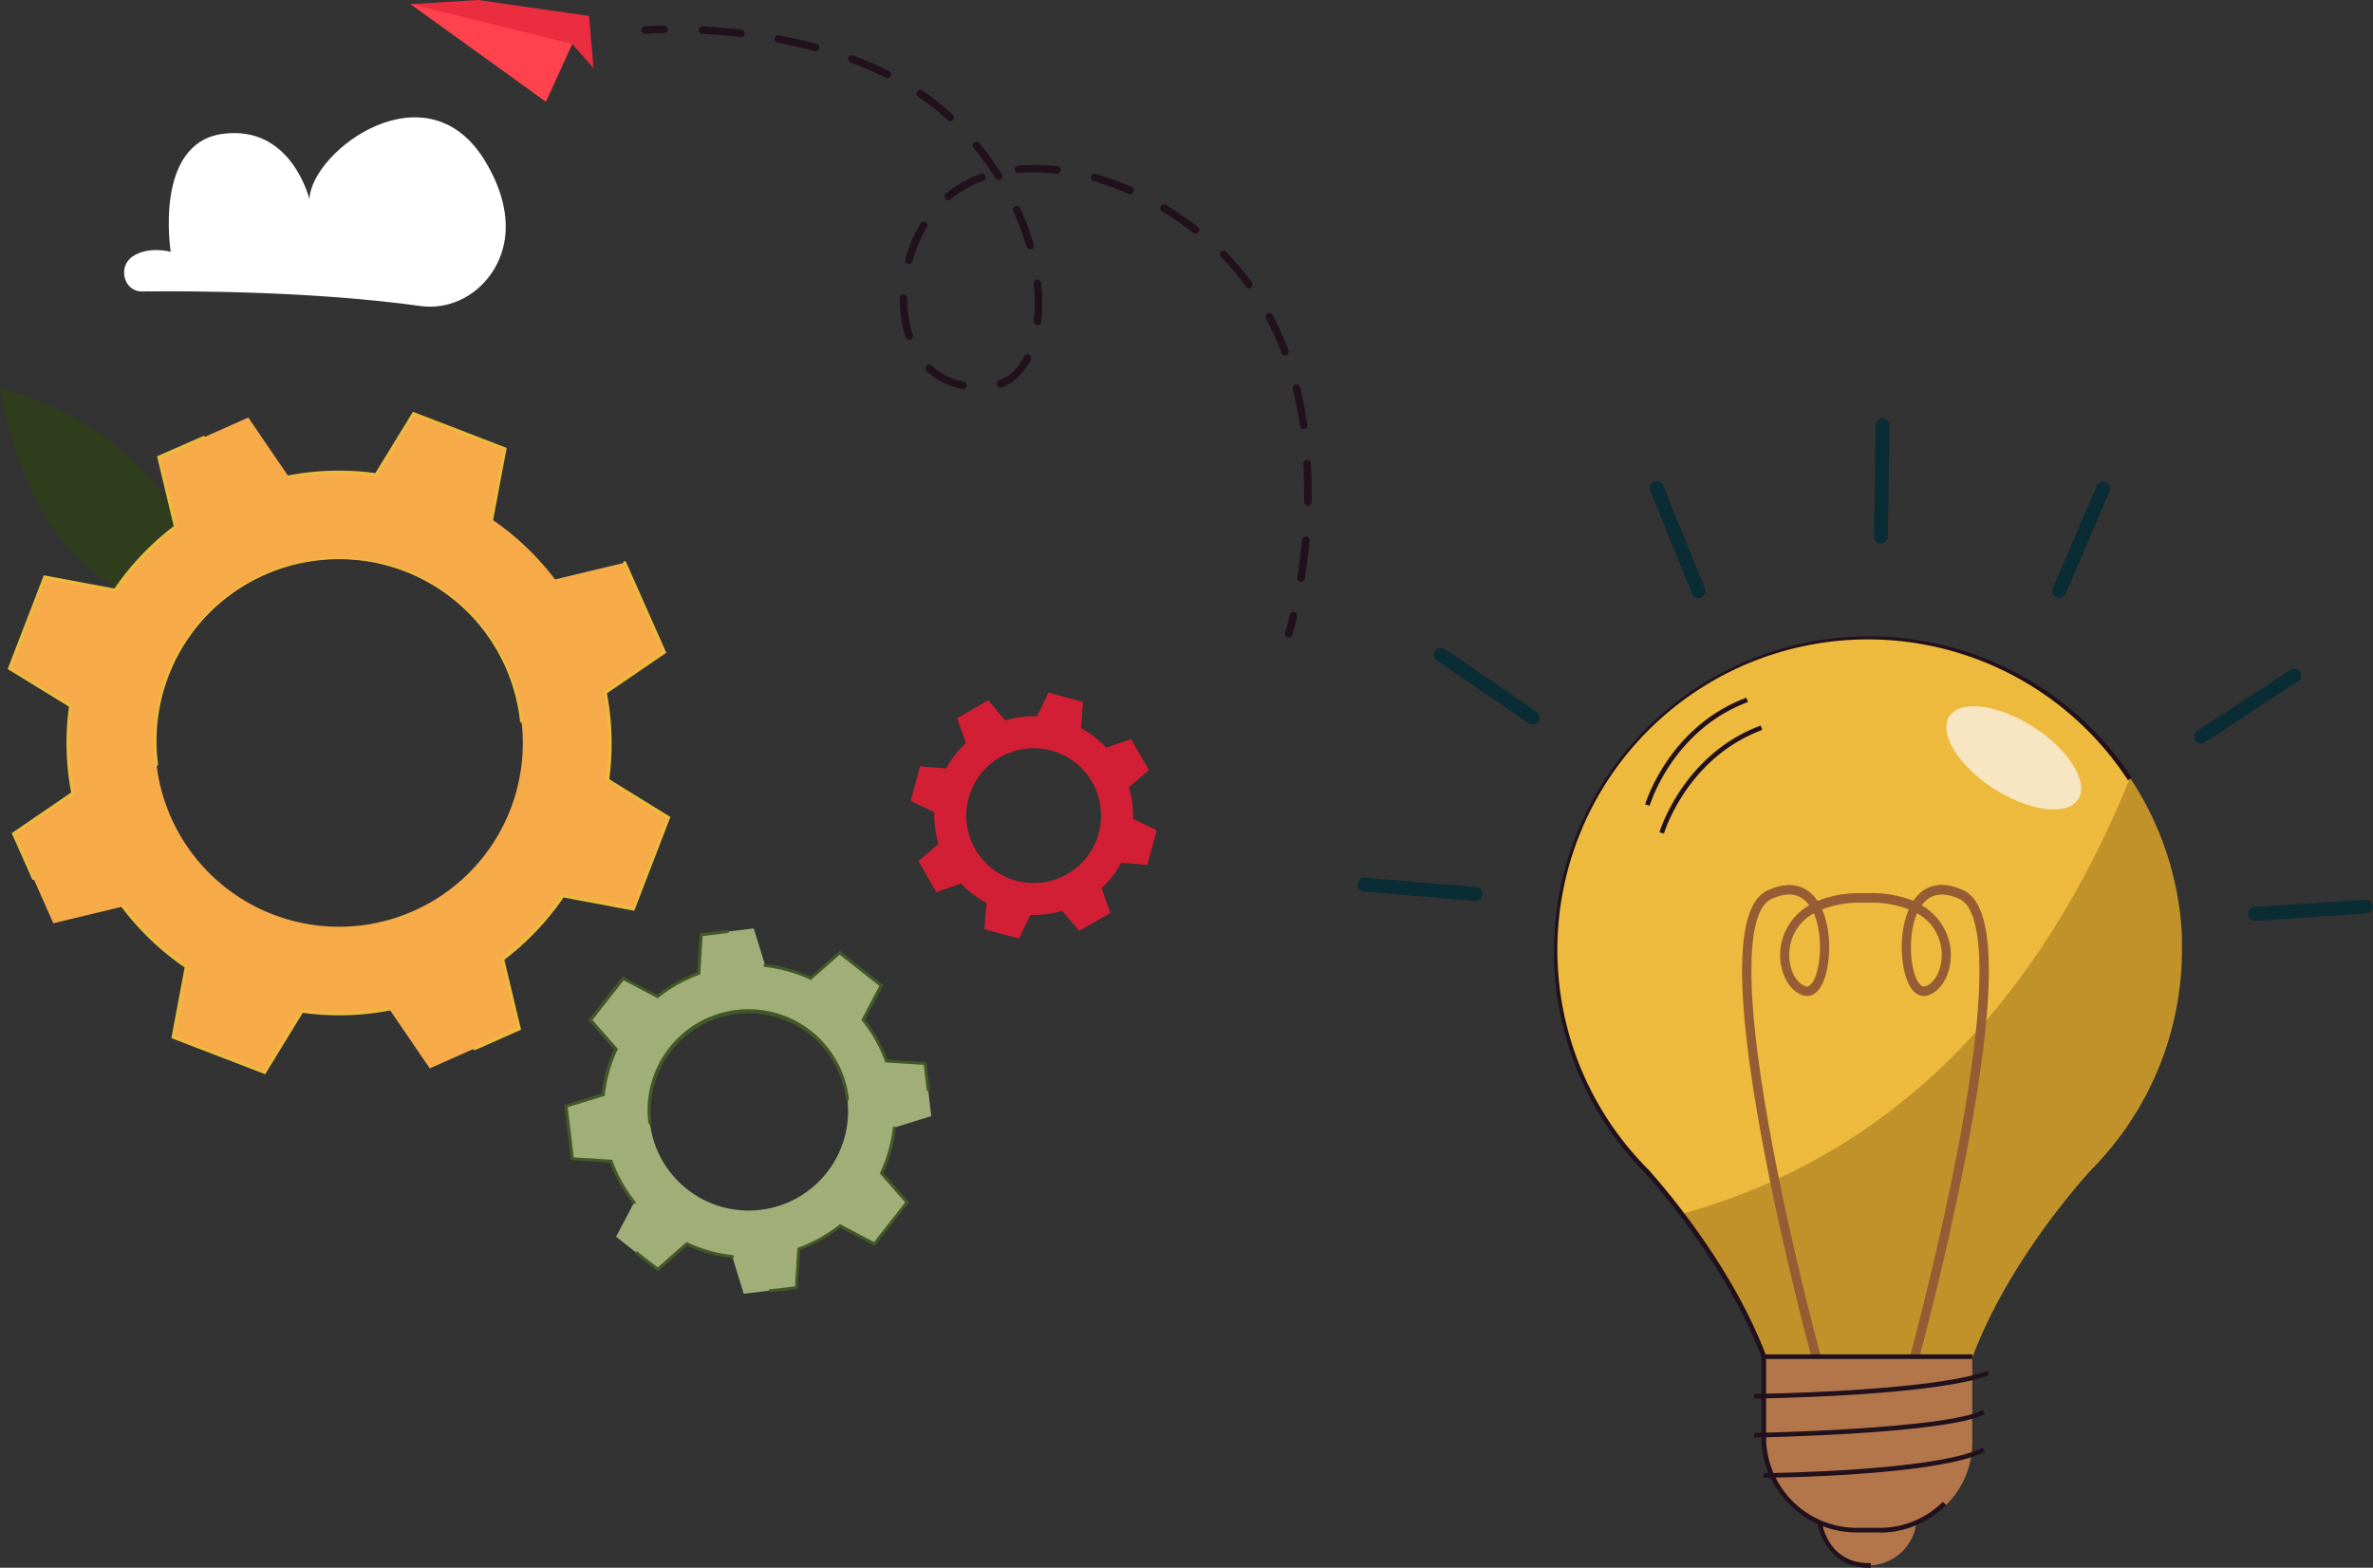
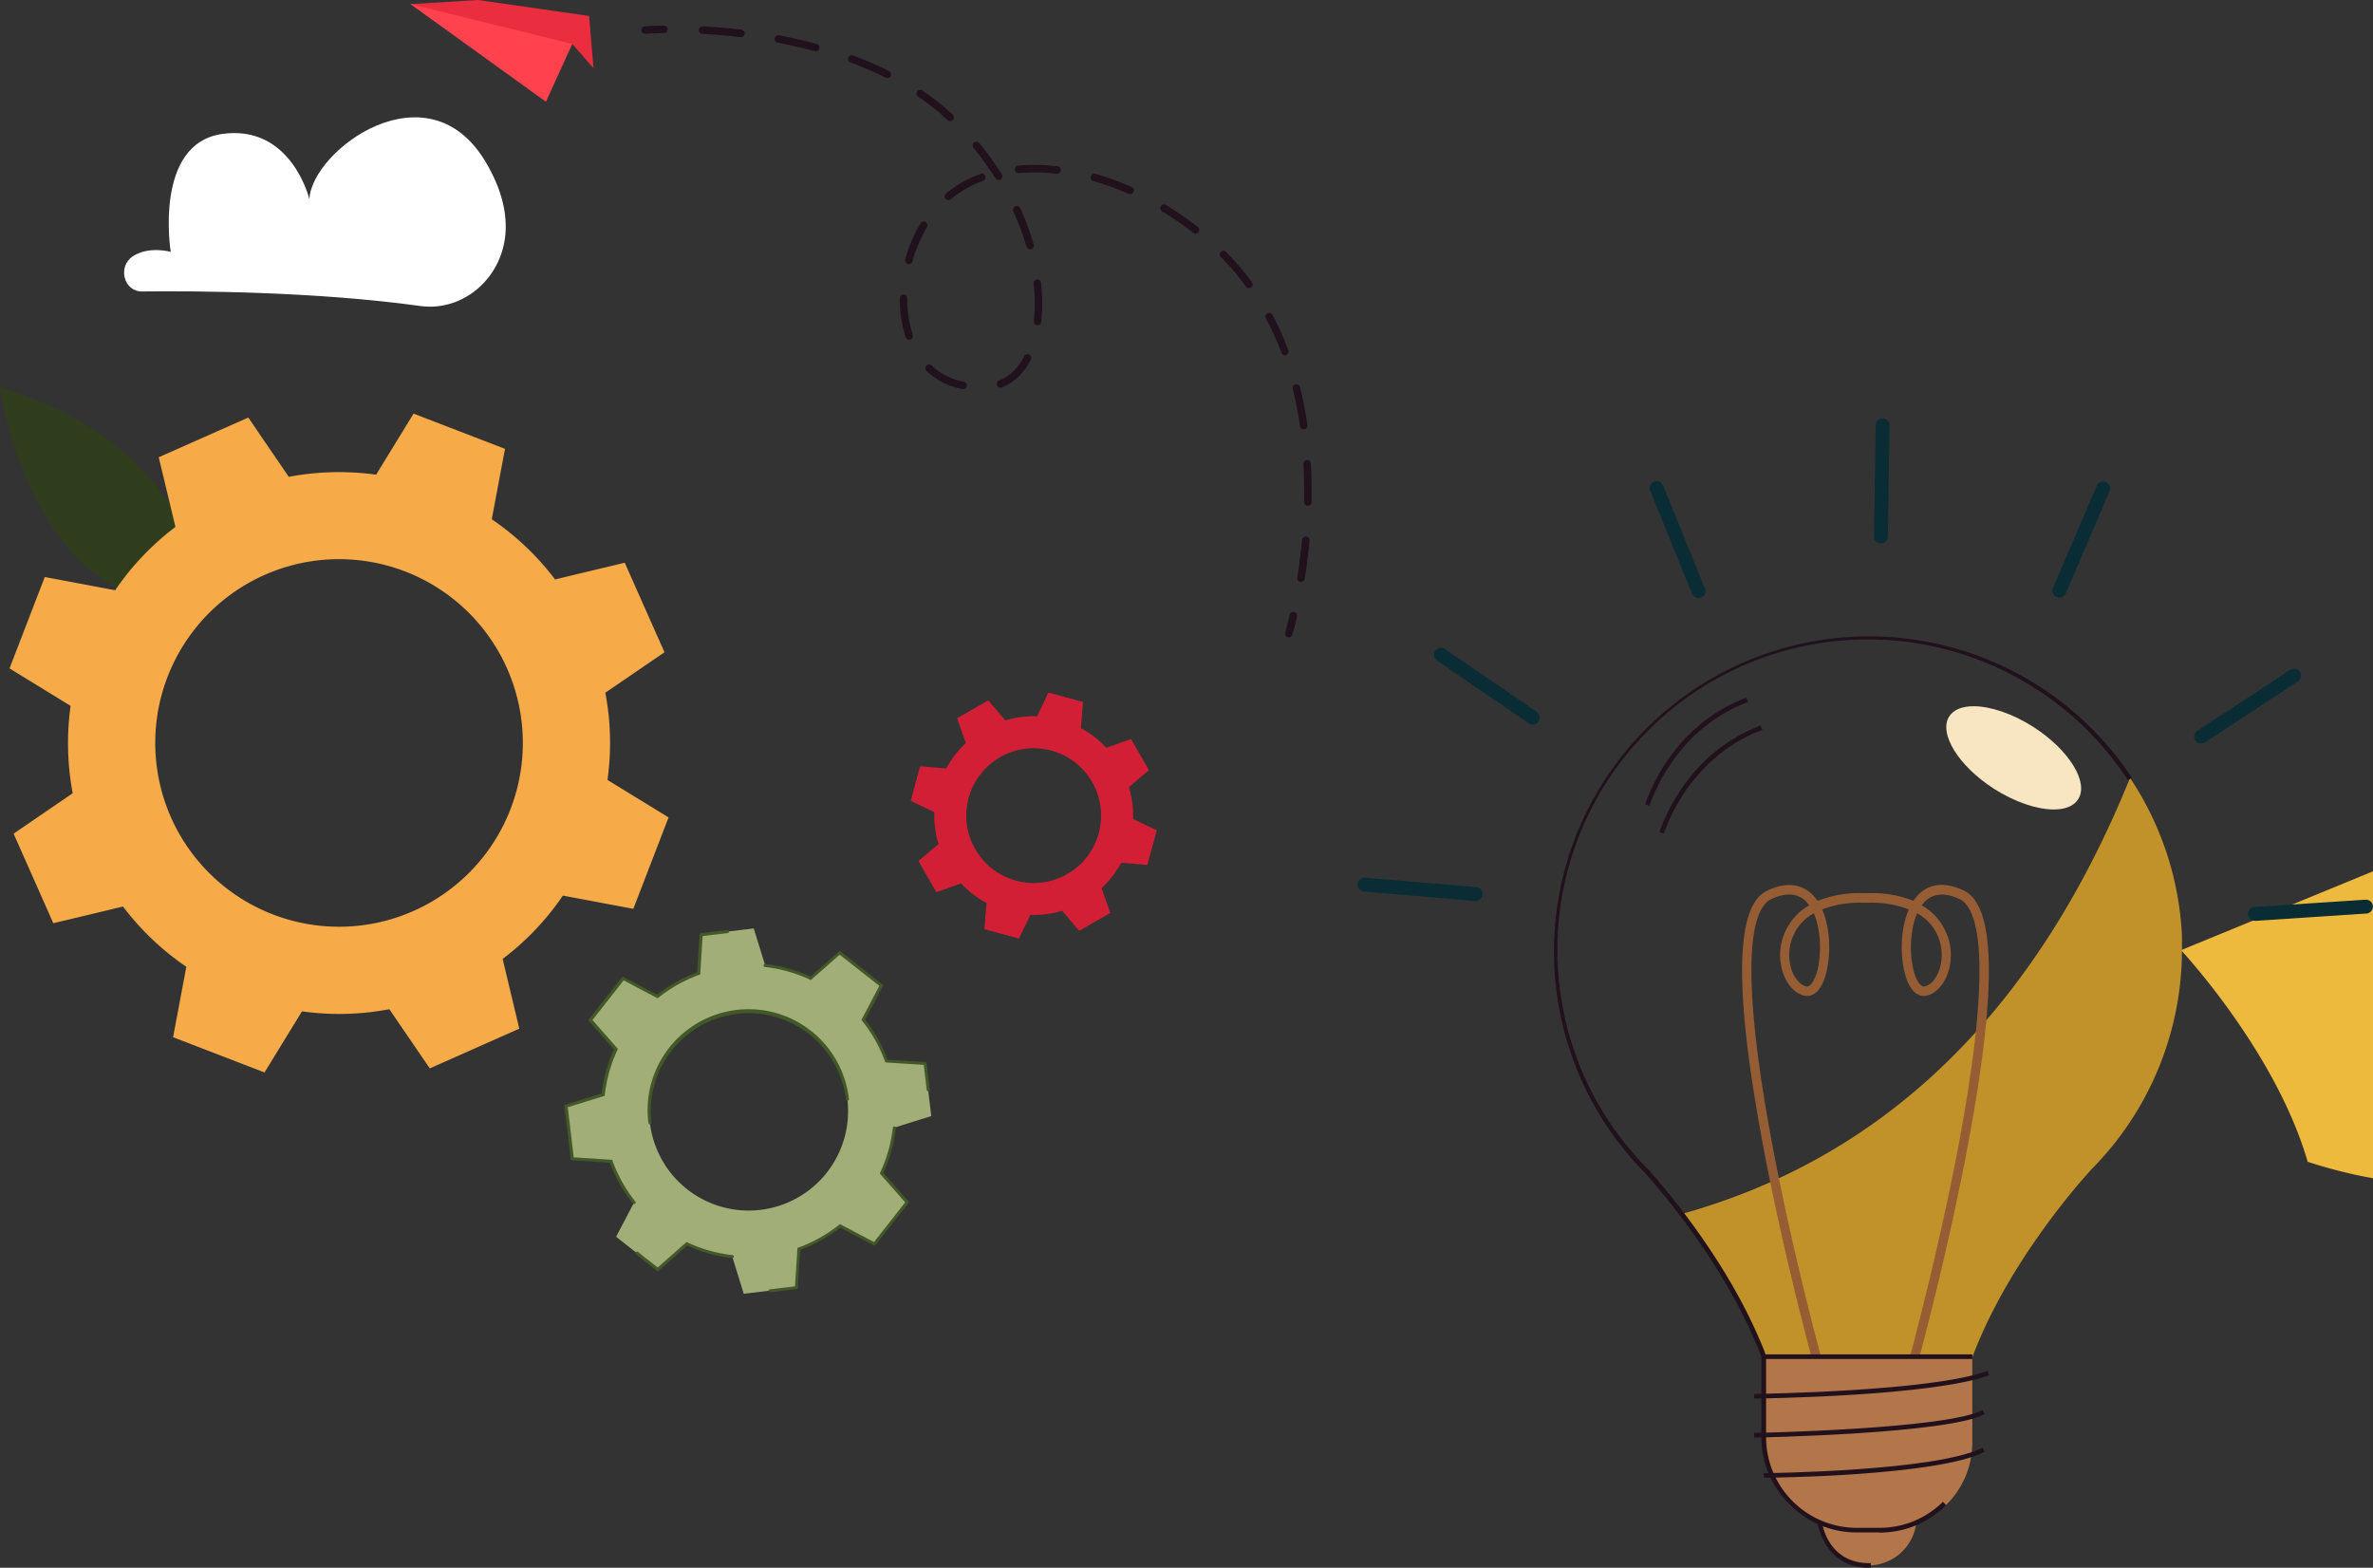
<svg xmlns="http://www.w3.org/2000/svg" viewBox="0 0 685.45 452.88">
  <rect x="0" y="0" width="685.45" height="452.88" fill="#333333" stroke="none" />
  <defs>
    <style>.cls-1{fill:#21111d}.cls-8{fill:#eeba3d}.cls-11{fill:#b3764b}.cls-14{fill:#0a2c34}</style>
  </defs>
  <g id="Layer_2" data-name="Layer 2">
    <g id="_ÎÓÈ_7" data-name="—ÎÓÈ_7">
      <path class="cls-1" d="M372.3 184.13a1.08 1.08 0 0 0 1-.77c0-.08.6-2 1.38-5.31a1.09 1.09 0 0 0-2.12-.49c-.76 3.27-1.33 5.16-1.33 5.18a1.08 1.08 0 0 0 .72 1.35 1.17 1.17 0 0 0 .32 0ZM213.79 10.71c-3.6-.42-7.28-.73-10.95-.93a1.08 1.08 0 0 1 .16-2.16c3.72.19 7.45.51 11.09.93a1.09 1.09 0 0 1 1 1.2 1.07 1.07 0 0 1-1.08 1Zm21.55 4.06c-3.43-.93-7-1.74-10.7-2.43a1.08 1.08 0 0 1 .4-2.13c3.72.7 7.38 1.53 10.86 2.47a1.08 1.08 0 0 1 .77 1.32 1.1 1.1 0 0 1-1 .81 1.35 1.35 0 0 1-.28 0Zm20.46 7.66a99.6 99.6 0 0 0-10-4.34 1.08 1.08 0 1 1 .75-2 102 102 0 0 1 10.25 4.43 1.09 1.09 0 0 1-.48 2.06 1.07 1.07 0 0 1-.49-.12Zm17.93 12.26a70.9 70.9 0 0 0-8.52-6.76 1.08 1.08 0 1 1 1.22-1.79 73.4 73.4 0 0 1 8.78 7 1.09 1.09 0 0 1 .05 1.53 1.07 1.07 0 0 1-.79.35 1.1 1.1 0 0 1-.74-.29Zm31.41 15.49a53.83 53.83 0 0 0-10.81-.18 1.08 1.08 0 0 1-.19-2.16 55.27 55.27 0 0 1 11.25.18 1.08 1.08 0 0 1-.12 2.16Zm-17.6 1.32a85.67 85.67 0 0 0-6.39-8.84 1.09 1.09 0 0 1 1.68-1.38 89.88 89.88 0 0 1 6.54 9.06 1.09 1.09 0 0 1-.34 1.5 1.1 1.1 0 0 1-.58.16 1.08 1.08 0 0 1-.91-.5ZM326 56a79.18 79.18 0 0 0-10.23-3.71 1.09 1.09 0 0 1 .59-2.09 80.72 80.72 0 0 1 10.52 3.82 1.08 1.08 0 0 1-.44 2.07A1.12 1.12 0 0 1 326 56Zm-52.9 1.44a1.08 1.08 0 0 1 .14-1.53 34.2 34.2 0 0 1 9.86-5.63 1.08 1.08 0 1 1 .76 2 32.29 32.29 0 0 0-9.24 5.27 1 1 0 0 1-.69.25 1.06 1.06 0 0 1-.83-.39Zm71.57 9.82a88.38 88.38 0 0 0-9-6.19 1.09 1.09 0 0 1-.36-1.49 1.08 1.08 0 0 1 1.48-.37 92.32 92.32 0 0 1 9.2 6.35 1.08 1.08 0 0 1 .19 1.52 1.11 1.11 0 0 1-.86.41 1.07 1.07 0 0 1-.67-.23Zm-48.18 4a74.08 74.08 0 0 0-3.78-10.2 1.08 1.08 0 0 1 2-.9 76.77 76.77 0 0 1 3.89 10.51 1.09 1.09 0 0 1-.74 1.34 1 1 0 0 1-.3 0 1.08 1.08 0 0 1-1-.79Zm-34.25 5a1.08 1.08 0 0 1-.76-1.33 43.46 43.46 0 0 1 4.41-10.41 1.08 1.08 0 0 1 1.87 1.1 41.33 41.33 0 0 0-4.19 9.89 1.08 1.08 0 0 1-1 .79.92.92 0 0 1-.29 0Zm97.63 6.47a73.14 73.14 0 0 0-7-8.28 1.08 1.08 0 1 1 1.5-1.45 77.49 77.49 0 0 1 7.25 8.52 1.08 1.08 0 0 1-.23 1.52 1.11 1.11 0 0 1-.64.21 1.1 1.1 0 0 1-.88-.45Zm-60.26 11.18a1.1 1.1 0 0 1-1-1.2 42.76 42.76 0 0 0 .28-5 54.12 54.12 0 0 0-.32-5.77 1.08 1.08 0 1 1 2.15-.24 56.27 56.27 0 0 1 .33 6 47.32 47.32 0 0 1-.28 5.26 1.08 1.08 0 0 1-1.08 1Zm-38 3.49a34.35 34.35 0 0 1-1.69-10.93v-.3a1.09 1.09 0 0 1 1.08-1.08 1.08 1.08 0 0 1 1.08 1.09v.29a32.33 32.33 0 0 0 1.57 10.24 1.08 1.08 0 1 1-2.05.69Zm108.56 4.54a86.06 86.06 0 0 0-4.51-9.94 1.07 1.07 0 0 1 .44-1.46 1.09 1.09 0 0 1 1.47.44 88.11 88.11 0 0 1 4.59 10.2 1.07 1.07 0 0 1-.63 1.39 1 1 0 0 1-.38.07 1.1 1.1 0 0 1-1-.7ZM288 111.23a1.09 1.09 0 0 1 .65-1.39c2.92-1 5.4-3.44 7.19-6.92a1.07 1.07 0 0 1 1.46-.47 1.09 1.09 0 0 1 .47 1.46c-2.05 4-5 6.74-8.39 8a1.13 1.13 0 0 1-.36.06 1.07 1.07 0 0 1-1-.71Zm-10.12 1.11a20 20 0 0 1-10.25-5.19 1.07 1.07 0 0 1 0-1.53 1.09 1.09 0 0 1 1.53 0 17.92 17.92 0 0 0 9.17 4.63 1.08 1.08 0 0 1-.2 2.15h-.21Zm97.63 10.75c-.53-3.68-1.24-7.29-2.09-10.73a1.08 1.08 0 0 1 2.1-.52c.87 3.51 1.59 7.19 2.13 10.94a1.08 1.08 0 0 1-.92 1.23h-.15a1.08 1.08 0 0 1-1.07-.93Zm2.29 23a1.08 1.08 0 0 1-1.1-1.09v-3.33c0-2.57-.07-5.13-.2-7.63a1.08 1.08 0 1 1 2.16-.12c.14 2.54.21 5.15.21 7.75v3.38a1.08 1.08 0 0 1-1.08 1.06Zm-2.16 22a1.08 1.08 0 0 1-.9-1.24c.57-3.61 1-7.27 1.37-10.89a1.08 1.08 0 0 1 2.16.2c-.34 3.67-.81 7.38-1.39 11a1.09 1.09 0 0 1-1.07.92h-.17ZM186.37 9.76h.08s2-.15 5.35-.2a1.08 1.08 0 0 0 1.07-1.09 1.09 1.09 0 0 0-1.09-1.07c-3.43 0-5.4.19-5.49.2a1.08 1.08 0 0 0 .09 2.16Z" />
      <path d="m171.44 19.7-6.13-7S135 9.4 134.53 9.19l-16-8L138.11 0l32.06 4.61 1.27 15.09Z" style="fill:#ea2d3f" />
      <path style="fill:#ff424d" d="m165.31 12.69-7.62 16.71-39.2-28.26 46.82 11.55z" />
      <path d="M219.65 349.49a28.72 28.72 0 1 1 25.12-31.91 28.72 28.72 0 0 1-25.12 31.91Zm36.4-43a42.17 42.17 0 0 0-6.68-11.91l5.22-9.91-6-4.73-6-4.74-8.41 7.4a41.67 41.67 0 0 0-13.14-3.7l-3.32-10.7-7.6.9-7.6.91-.72 11.17a42.17 42.17 0 0 0-11.91 6.68l-9.9-5.22-4.74 6-4.74 6 7.4 8.41a41.93 41.93 0 0 0-3.7 13.14l-10.7 3.32.91 7.6.9 7.6 11.17.71a42.09 42.09 0 0 0 6.68 11.92l-5.21 9.91 6 4.73 6 4.74 8.41-7.4a41.65 41.65 0 0 0 13.15 3.7l3.31 10.7 7.6-.9 7.61-.91.71-11.17a42.17 42.17 0 0 0 11.91-6.68l9.91 5.22 4.73-6 4.74-6-7.39-8.4a42.34 42.34 0 0 0 3.7-13.15L269 322.4l-.9-7.6-.91-7.6-11.17-.72Z" style="fill:#a1ae77" />
      <path d="M268.13 315.24a.45.45 0 0 1-.44-.39l-.86-7.24-11.09-.71-.1-.27a41.74 41.74 0 0 0-6.64-11.79l-.18-.22 5.18-9.84-11.46-9-8.34 7.34-.2-.12a41.74 41.74 0 0 0-13-3.66.44.44 0 1 1 .1-.87 42.64 42.64 0 0 1 13 3.62l8.47-7.45 12.59 9.93-5.25 10a42.3 42.3 0 0 1 6.47 11.54l11.25.72.95 8a.43.43 0 0 1-.38.48Zm-80.39 9.55a.44.44 0 0 1-.44-.38 29.16 29.16 0 1 1 57.91-6.88.44.44 0 0 1-.87.1 28.28 28.28 0 1 0-56.17 6.67.44.44 0 0 1-.38.49Zm-4.6 23a.46.46 0 0 1-.34-.16 42.65 42.65 0 0 1-6.65-11.77l-11.25-.73-1.9-15.91 10.77-3.34a42.46 42.46 0 0 1 3.58-12.74l-7.45-8.46 9.93-12.6 10 5.25a42.47 42.47 0 0 1 11.55-6.47l.72-11.25 8-.95a.42.42 0 0 1 .48.38.44.44 0 0 1-.38.49l-7.24.86-.7 11.1-.28.09a42 42 0 0 0-11.79 6.61l-.22.18-9.83-5.18-9 11.46 7.34 8.34-.11.26a41.49 41.49 0 0 0-3.67 13v.29l-10.7 3.3 1.72 14.48 11.1.71.1.27a41.71 41.71 0 0 0 6.6 11.79.43.43 0 0 1-.06.61.5.5 0 0 1-.28.1Zm6.86 19.52-6.3-5a.44.44 0 0 1-.07-.62.43.43 0 0 1 .61-.07l5.73 4.51 8.34-7.34.27.12a41.74 41.74 0 0 0 13 3.66.43.43 0 0 1 .38.48.44.44 0 0 1-.48.39 42.5 42.5 0 0 1-13-3.62l-8.48 7.49Zm32.45 6a.42.42 0 0 1-.43-.38.44.44 0 0 1 .38-.49l7.24-.86.71-11.1.27-.09a41.85 41.85 0 0 0 11.79-6.61l.22-.18 9.84 5.18 9-11.45-7.34-8.35.12-.26a41.74 41.74 0 0 0 3.66-13 .44.44 0 0 1 .87.09 42.62 42.62 0 0 1-3.62 13l7.45 8.46-9.92 12.61-10-5.26a42.56 42.56 0 0 1-11.54 6.47l-.72 11.25-8 .95Z" style="fill:#435828" />
      <path d="M60.38 174.24S56.23 128.07 0 112.05c0 0 9.6 68.64 60.38 62.19Z" style="fill:#303d1c" />
      <path d="M104.15 267.34a53.09 53.09 0 1 1 46.51-58.94 53.1 53.1 0 0 1-46.51 58.94Zm71.32-42a77.6 77.6 0 0 0-.62-25.24l17.09-11.68-5.74-12.93-5.74-12.94-20.12 4.83A77.92 77.92 0 0 0 142.05 150l3.82-20.34-13.2-5.09-13.21-5.09-10.82 17.64a78.09 78.09 0 0 0-25.23.62l-11.69-17.13-12.93 5.74-12.94 5.73 4.83 20.13a77.73 77.73 0 0 0-17.41 18.29l-20.34-3.82-5.09 13.2-5.09 13.2 17.64 10.82a78.15 78.15 0 0 0 .61 25.24L3.93 240.82l5.74 12.94 5.73 12.93 20.13-4.82a77.69 77.69 0 0 0 18.29 17.4L50 299.62l13.2 5.09 13.2 5.09 10.83-17.65a77.6 77.6 0 0 0 25.24-.62l11.67 17.09 12.94-5.74 12.92-5.74-4.81-20.14a77.68 77.68 0 0 0 17.4-18.29l20.35 3.82 5.09-13.2 5.09-13.21-17.65-10.82Z" style="fill:#f7ab48" />
-       <path class="cls-8" d="M142.05 150.39H142a.44.44 0 0 1-.35-.51l3.75-20-25.75-9.88-10.78 17.57h-.29a77.17 77.17 0 0 0-25.1.61.43.43 0 0 1-.16-.85 78 78 0 0 1 25.1-.67l10.86-17.71 27.09 10.44-3.89 20.61a.45.45 0 0 1-.43.36Zm-96.84 70.88a.43.43 0 0 1-.43-.39 53.52 53.52 0 1 1 106.31-12.53.44.44 0 0 1-.87.1 52.65 52.65 0 1 0-104.57 12.33.44.44 0 0 1-.39.48ZM9.67 254.19a.42.42 0 0 1-.4-.26l-5.89-13.26 17.16-11.73a77.94 77.94 0 0 1-.62-24.81L2.21 193.26l10.44-27.08L33.07 170a78 78 0 0 1 17.12-18l-4.84-20.2 13.26-5.8a.44.44 0 1 1 .36.8l-12.61 5.58 4.81 20-.23.18a77.26 77.26 0 0 0-17.31 18.18l-.16.24-20.26-3.81-9.92 25.73 17.57 10.78v.28a77.16 77.16 0 0 0 .61 25.1l.06.28L4.48 241l5.59 12.6a.44.44 0 0 1-.23.58.47.47 0 0 1-.17 0Zm127.41 49.12a.43.43 0 0 1-.4-.25.44.44 0 0 1 .22-.58l12.6-5.59-4.8-20.05.23-.17a77.51 77.51 0 0 0 17.31-18.19l.15-.24 20.27 3.81 9.92-25.72L175 225.55v-.29a76.9 76.9 0 0 0-.62-25.1v-.28l17-11.63-11.33-25.54a.45.45 0 0 1 .23-.58.42.42 0 0 1 .57.23l11.62 26.2-17.15 11.72a78.29 78.29 0 0 1 .68 24.82l17.66 10.9-10.45 27.09-20.42-3.84a77.93 77.93 0 0 1-17.11 18l4.84 20.2-13.27 5.89a.32.32 0 0 1-.17 0Zm-60.49 7L49.5 299.89l3.84-20.42a78.29 78.29 0 0 1-18.16-17.34.43.43 0 0 1 .09-.61.43.43 0 0 1 .61.09 77.07 77.07 0 0 0 18.19 17.3l.23.16-3.81 20.27 25.73 9.92L87 291.68h.28a77.44 77.44 0 0 0 25.1-.62.44.44 0 0 1 .51.35.43.43 0 0 1-.35.51 78 78 0 0 1-25.09.66l-10.86 17.75Z" />
      <path d="M308.28 252.49a19.47 19.47 0 1 1 7.19-26.58 19.47 19.47 0 0 1-7.19 26.58ZM319.56 216a28.74 28.74 0 0 0-7.34-5.66l.62-7.56-5-1.36-5-1.35-3.27 6.85a28.57 28.57 0 0 0-9.19 1.18l-4.91-5.79-4.5 2.59-4.51 2.58 2.53 7.16a28.52 28.52 0 0 0-5.66 7.34l-7.57-.63-1.35 5-1.35 5 6.84 3.27a28.58 28.58 0 0 0 1.19 9.19l-5.79 4.91 2.58 4.5 2.59 4.5 7.16-2.52a28.65 28.65 0 0 0 7.33 5.65l-.62 7.57 5 1.36 5 1.35 3.28-6.85a28.61 28.61 0 0 0 9.19-1.18l4.91 5.79 4.5-2.59 4.5-2.58-2.53-7.16a28.52 28.52 0 0 0 5.66-7.34l7.57.62 1.36-5 1.35-5-6.85-3.27a28.31 28.31 0 0 0-1.19-9.19l5.79-4.91-2.58-4.47-2.59-4.5-7.15 2.5Z" style="fill:#d31f35" />
      <path d="M41 84.19c15-.17 50.12 0 80.39 4.2C134 90.13 145.5 80 146.06 66.57c.23-5.49-1.22-12-5.57-19.44C123.76 18.36 90 43.38 89.37 57.54c0 0-5.15-21.62-25.12-18.86S49.31 72.74 49.31 72.74 43 71 38.42 74 35.77 84.25 41 84.19Z" style="fill:#fff" />
-       <path class="cls-8" d="M630 274.47A90.37 90.37 0 1 0 475.32 338s27.35 29.25 36.58 61.13c0 0 15.79 5.36 27.71 5.66 11.92-.3 27.71-5.66 27.71-5.66 9.23-31.9 36.58-61.13 36.58-61.13a90.05 90.05 0 0 0 26.1-63.53" />
+       <path class="cls-8" d="M630 274.47s27.35 29.25 36.58 61.13c0 0 15.79 5.36 27.71 5.66 11.92-.3 27.71-5.66 27.71-5.66 9.23-31.9 36.58-61.13 36.58-61.13a90.05 90.05 0 0 0 26.1-63.53" />
      <path class="cls-11" d="M539.59 452.21a14 14 0 0 1-14.05-14h28.1a14 14 0 0 1-14 14Z" />
      <path class="cls-11" d="M544.41 442h-9.64a25.31 25.31 0 0 1-25.31-25.31V391.9h60.25v24.8a25.3 25.3 0 0 1-25.3 25.3" />
      <path d="M569.71 391.9h-60.2c-5.08-13.56-12.9-26.25-19.79-35.91v-.1a.21.21 0 0 0 0-.06v-.11c-.89-1.25-1.77-2.44-2.62-3.58-.38-.51-.76-1-1.14-1.51 60.72-17 102.88-60.79 129.31-125.92a89.9 89.9 0 0 1 15 45.69v.73a.25.25 0 0 1 0 .08v.49a.45.45 0 0 1 0 .11v.2a.13.13 0 0 1 0 .06v.38a.09.09 0 0 0 0 .05v.3a.28.28 0 0 0 0 .09v.78a.41.41 0 0 1 0 .11v.89A90.05 90.05 0 0 1 603.9 338a.11.11 0 0 0 0 .05c-1.51 1.63-23.64 25.88-34.11 53.83" style="fill:#c19229" />
      <path d="M553.76 263.85c-2.74 6.29-2.09 16.18.39 19.92 1 1.47 1.69 1.23 2 1.15 2.9-.94 5.42-5.68 4.55-11.26a13.53 13.53 0 0 0-6.9-9.81Zm-29.86 0a13.53 13.53 0 0 0-6.9 9.81c-.87 5.58 1.65 10.32 4.55 11.26.27.08 1 .32 2-1.15 2.47-3.74 3.13-13.63.39-19.92Zm30.48 128.4-2.59-.7c.08-.31 8.51-31.3 14.36-63 10.14-55.07 4.31-66.75-.07-68.81s-8-1.73-10.47 1.12c-.18.21-.35.43-.52.66a16.74 16.74 0 0 1 8.22 11.76c1 6.39-1.86 12.78-6.38 14.23-1.09.35-3.2.53-5-2.22-2.89-4.37-3.79-15.3-.55-22.58a29.78 29.78 0 0 0-11.23-1.95h-2.61a29.8 29.8 0 0 0-11.22 1.95c3.24 7.28 2.34 18.21-.55 22.58-1.82 2.75-3.93 2.57-5 2.22-4.52-1.45-7.38-7.84-6.37-14.23a16.69 16.69 0 0 1 8.2-11.76 8.27 8.27 0 0 0-.51-.66c-2.47-2.85-6-3.23-10.47-1.12s-10.21 13.74-.07 68.81c5.85 31.74 14.27 62.73 14.36 63l-2.59.7c-.08-.31-8.54-31.39-14.4-63.24-8.1-44-7.59-67.43 1.56-71.74 7.1-3.34 11.33-.86 13.64 1.8a12 12 0 0 1 .9 1.19 31.73 31.73 0 0 1 12.5-2.26h2.61a31.79 31.79 0 0 1 12.55 2.22 10.69 10.69 0 0 1 .91-1.19c2.3-2.67 6.53-5.14 13.63-1.8 9.15 4.31 9.66 27.77 1.56 71.74-5.87 31.85-14.32 62.93-14.4 63.24Z" style="fill:#965d35" />
      <path class="cls-1" d="M509 392.53c-.72-2.06-1-2.81-1.76-4.46l-.39-.91c-11.29-26.35-31.85-48.5-32.05-48.72l-.07-.07a91 91 0 1 1 141.07-113.7l-1.12.73A89.7 89.7 0 1 0 475.8 337.51l.87.88h-.06c3.94 4.4 21.4 24.64 31.5 48.23l.39.9c.72 1.68 1.06 2.45 1.79 4.55l-1.26.44Z" />
      <path class="cls-1" d="m476.5 232.75-1.29-.37c.07-.23 6.75-22.47 29.23-30.83l.47 1.25c-21.84 8.13-28.35 29.73-28.41 29.95ZM480.64 240.79l-1.29-.37c.07-.22 6.75-22.47 29.23-30.83l.47 1.26c-21.83 8.12-28.35 29.73-28.41 29.94ZM542.87 442.68h-6.57a27.54 27.54 0 0 1-27.51-27.51v-23.94h60.93v1.34h-59.58v22.6a26.2 26.2 0 0 0 26.16 26.17h6.57a26 26 0 0 0 18.36-7.52l.94 1a27.38 27.38 0 0 1-19.3 7.9Z" />
      <path class="cls-1" d="M540 452.88c-13.06 0-14.94-12.66-15-12.79l1.33-.18c.06.48 1.81 11.91 14.07 11.63v1.34ZM506.7 404v-1.34c.51 0 51.31-.67 67.4-6.66l.47 1.25c-16.31 6.08-65.76 6.72-67.85 6.75ZM506.7 415.27v-1.34c.55 0 55.68-1.1 66-6.62l.63 1.18c-10.59 5.67-64.31 6.74-66.6 6.78ZM509.47 426.89v-1.34c.5 0 50-.53 63.22-7.37l.61 1.19c-13.53 7-61.78 7.5-63.82 7.52Z" />
      <path class="cls-14" d="M426.2 260.25h-.2l-32-2.72a2 2 0 1 1 .34-4l32 2.72a2 2 0 0 1-.17 4ZM442.74 209.3a2 2 0 0 1-1.13-.35l-26.49-18.13a2 2 0 1 1 2.27-3.32l26.49 18.13a2 2 0 0 1-1.14 3.67ZM490.62 172.75a2 2 0 0 1-1.87-1.25l-12.08-29.74a2 2 0 1 1 3.73-1.51L492.48 170a2 2 0 0 1-1.86 2.77ZM651.41 266a2 2 0 0 1-.13-4l32-2.11a2 2 0 1 1 .26 4l-32 2.12ZM635.84 214.79a2 2 0 0 1-1.11-3.69l26.83-17.62a2 2 0 1 1 2.21 3.36l-26.83 17.62a2 2 0 0 1-1.1.33ZM594.86 172.63a2 2 0 0 1-1.85-2.8l12.65-29.5a2 2 0 1 1 3.69 1.58l-12.64 29.5a2 2 0 0 1-1.85 1.22ZM543.31 157a2 2 0 0 1-2-2.05l.49-32.09a2 2 0 0 1 2-2 2 2 0 0 1 2 2l-.49 32.1a2 2 0 0 1-2 2Z" />
      <path d="M593.21 233.83c-4.8 0-11.15-2.09-17.28-6-10.28-6.62-16-16-12.89-20.88 1.28-2 3.82-2.94 7.06-2.94 4.8 0 11.15 2.09 17.28 6 10.29 6.63 16.06 16 12.89 20.89-1.28 2-3.81 2.93-7.06 2.93" style="fill:#f8e6c2" />
    </g>
  </g>
</svg>